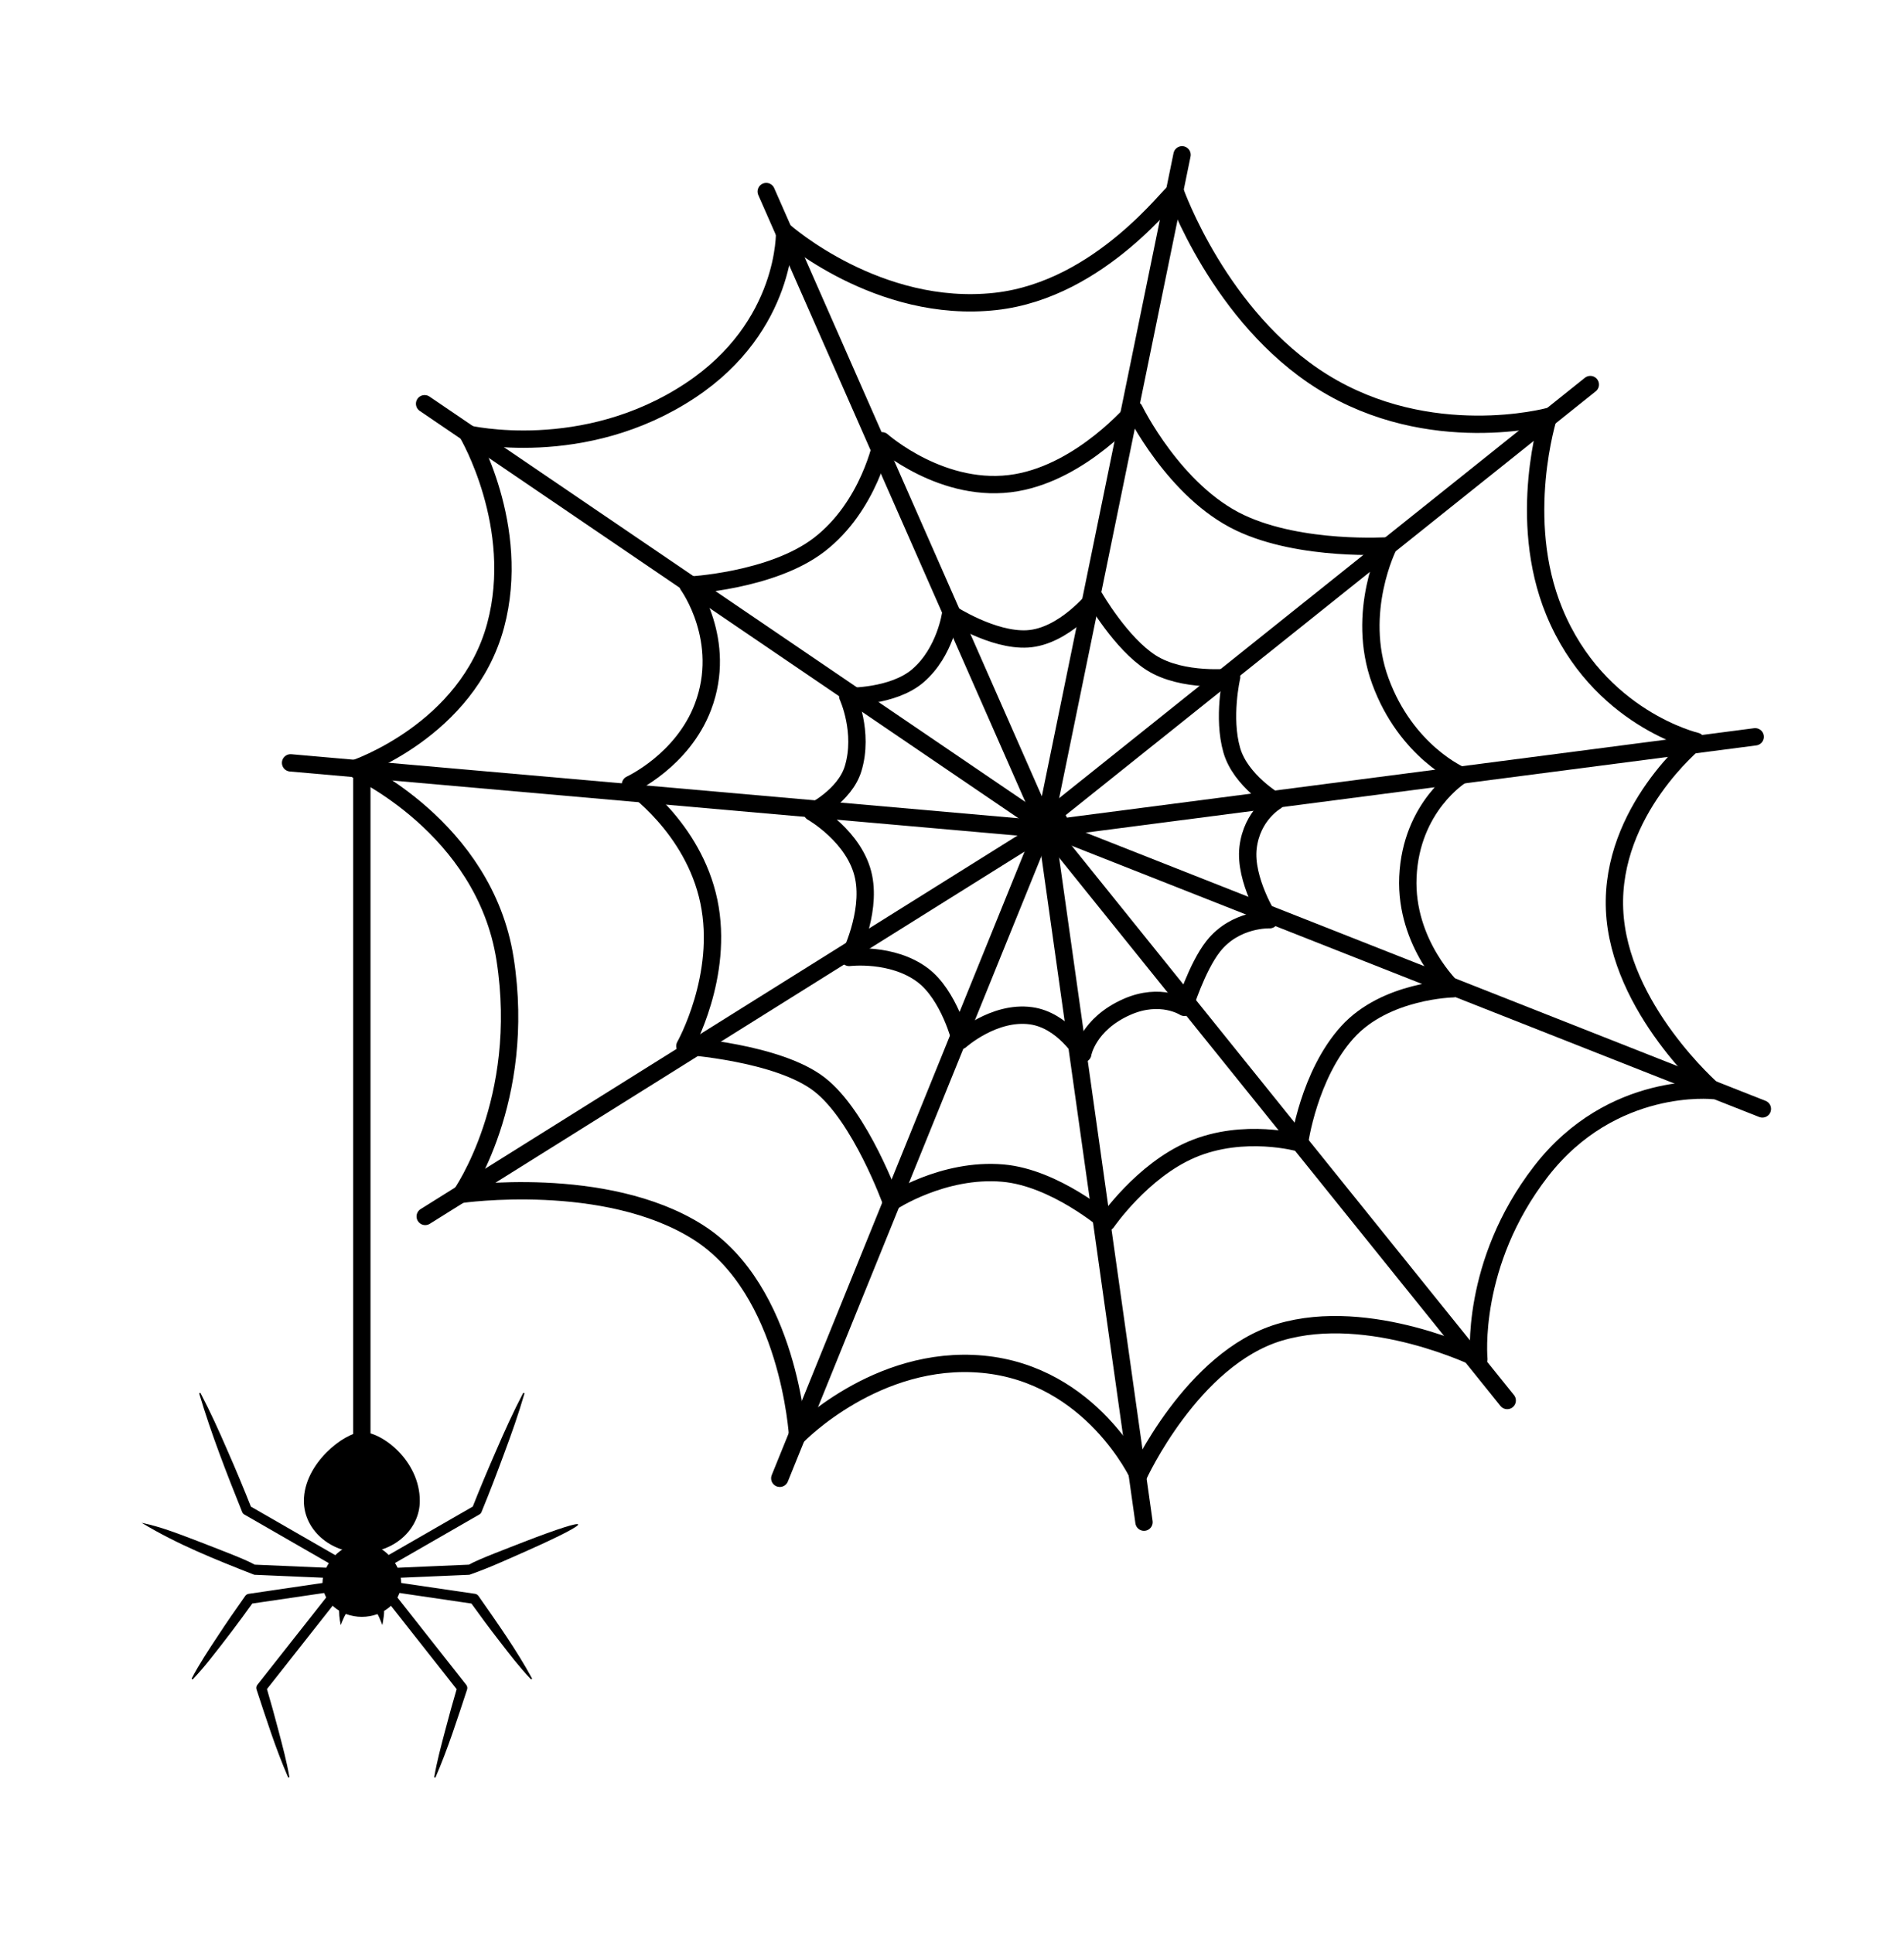
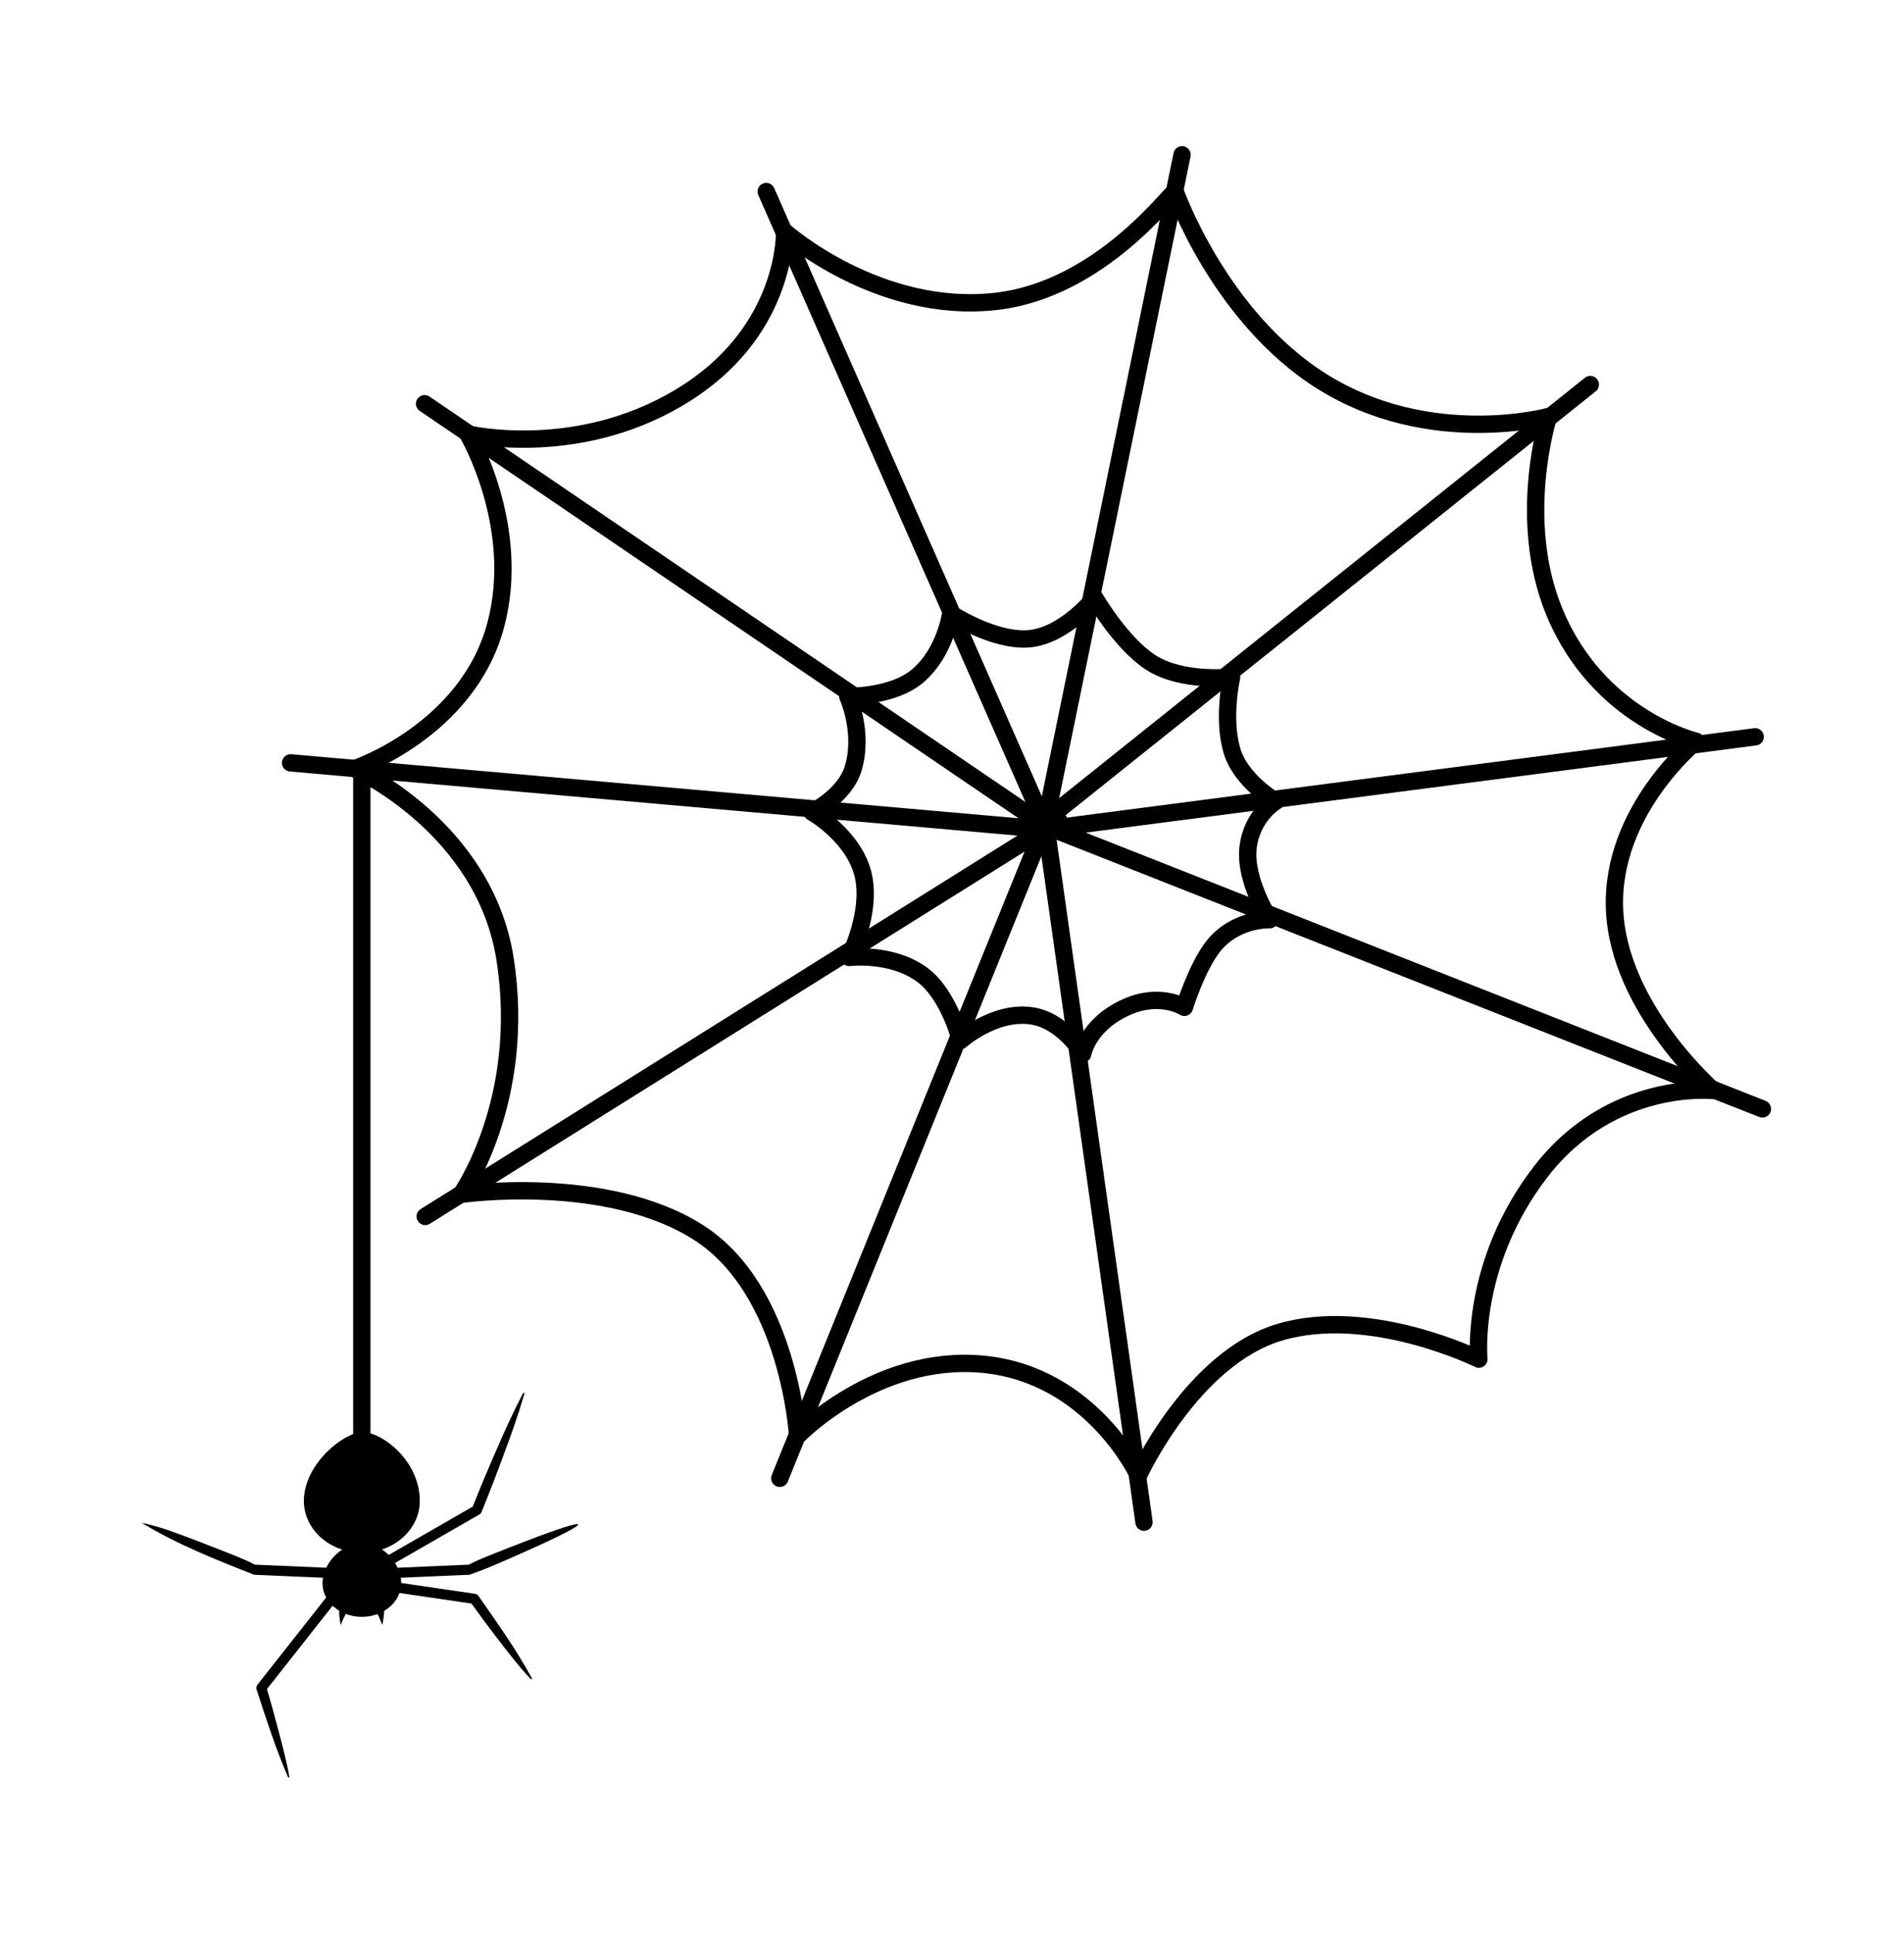
<svg xmlns="http://www.w3.org/2000/svg" width="200" height="203" viewBox="0 0 200 203" fill="none">
  <path d="M108.814 87.026L30.524 80.13" stroke="black" stroke-width="1.822" stroke-linecap="round" stroke-linejoin="round" />
  <path d="M44.602 42.408L108.744 86.044" stroke="black" stroke-width="1.822" stroke-linecap="round" stroke-linejoin="round" />
  <path d="M80.487 20.122L108.989 84.888" stroke="black" stroke-width="1.822" stroke-linecap="round" stroke-linejoin="round" />
  <path d="M124.164 16.264L109.666 87.059" stroke="black" stroke-width="1.822" stroke-linecap="round" stroke-linejoin="round" />
  <path d="M167.049 40.394L110.298 85.769" stroke="black" stroke-width="1.822" stroke-linecap="round" stroke-linejoin="round" />
  <path d="M184.365 77.394L109.736 87.101" stroke="black" stroke-width="1.822" stroke-linecap="round" stroke-linejoin="round" />
  <path d="M185.123 116.479L110.09 86.877" stroke="black" stroke-width="1.822" stroke-linecap="round" stroke-linejoin="round" />
-   <path d="M158.32 147.107L109.008 85.855" stroke="black" stroke-width="1.822" stroke-linecap="round" stroke-linejoin="round" />
  <path d="M120.168 159.885L109.606 84.93" stroke="black" stroke-width="1.822" stroke-linecap="round" stroke-linejoin="round" />
  <path d="M44.666 127.773L111.19 86.144" stroke="black" stroke-width="1.822" stroke-linecap="round" stroke-linejoin="round" />
  <path d="M109.814 86.472L81.911 155.278" stroke="black" stroke-width="1.822" stroke-linecap="round" stroke-linejoin="round" />
  <path fill-rule="evenodd" clip-rule="evenodd" d="M113.733 110.684C113.733 110.684 114.268 107.58 118.368 105.766C121.93 104.193 124.409 105.81 124.409 105.81C124.409 105.81 125.718 101.584 127.443 99.398C129.774 96.45 133.365 96.606 133.365 96.606C133.365 96.606 130.692 92.435 131.101 89.019C131.51 85.606 134.012 84.171 134.012 84.171C134.012 84.171 130.32 82.026 129.391 78.807C128.395 75.361 129.372 71.126 129.372 71.126C129.372 71.126 124.238 71.718 120.919 69.61C117.774 67.61 114.989 62.788 114.989 62.788C114.989 62.788 111.763 66.877 107.934 67.108C104.276 67.327 99.863 64.439 99.863 64.439C99.863 64.439 99.324 68.48 96.421 70.978C93.792 73.238 89.052 73.145 89.052 73.145C89.052 73.145 90.781 76.907 89.61 80.747C88.74 83.599 85.298 85.305 85.298 85.305C85.298 85.305 89.852 87.888 90.714 92.115C91.513 96.041 89.198 100.569 89.198 100.569C89.198 100.569 93.714 100.011 96.926 102.431C99.714 104.539 100.896 109.297 100.896 109.297C100.896 109.297 104.409 106.16 108.298 106.695C111.673 107.156 113.74 110.684 113.74 110.684H113.733Z" stroke="black" stroke-width="1.822" stroke-linecap="round" stroke-linejoin="round" />
-   <path fill-rule="evenodd" clip-rule="evenodd" d="M125.168 120.751C130.685 118.398 136.499 120.052 136.499 120.052C136.499 120.052 137.469 112.9 141.554 108.401C145.558 103.989 152.625 103.859 152.625 103.859C152.625 103.859 147.584 99.134 147.889 92.119C148.212 84.691 153.473 81.446 153.473 81.446C153.473 81.446 147.718 78.985 144.993 71.535C142.335 64.275 145.863 57.334 145.863 57.334C145.863 57.334 136.703 57.959 130.261 54.911C123.335 51.632 119.153 43.037 119.153 43.037C119.153 43.037 113.74 49.483 106.778 50.699C99.108 52.041 92.647 46.301 92.647 46.301C92.647 46.301 91.339 53.16 86.027 57.234C81.049 61.048 72.279 61.476 72.279 61.476C72.279 61.476 76.488 67.279 73.837 74.253C71.692 79.896 66.224 82.398 66.224 82.398C66.224 82.398 72.83 86.862 74.462 94.691C76.094 102.517 71.941 109.881 71.941 109.881C71.941 109.881 81.729 110.543 86.06 113.896C90.395 117.249 93.632 126.282 93.632 126.282C93.632 126.282 99.049 122.673 105.354 123.223C110.822 123.699 116.257 128.379 116.257 128.379C116.257 128.379 119.967 122.97 125.172 120.751H125.168Z" stroke="black" stroke-width="1.822" stroke-linecap="round" stroke-linejoin="round" />
  <path fill-rule="evenodd" clip-rule="evenodd" d="M37.242 80.744C37.242 80.744 49.09 76.77 52.064 65.688C54.852 55.286 49.142 45.584 49.142 45.584C49.142 45.584 61.309 48.454 72.525 41.011C82.725 34.245 82.417 24.324 82.417 24.324C82.417 24.324 92.239 33.045 104.595 31.658C115.688 30.413 123.086 20.019 123.447 20.123C123.447 20.123 128.093 33.335 138.9 40.089C150.19 47.145 162.659 43.751 162.659 43.751C162.659 43.751 159.246 54.469 163.261 64.238C167.878 75.472 178.172 77.863 178.172 77.863C178.172 77.863 169.164 85.153 169.595 95.532C170.027 105.911 179.982 114.55 179.982 114.55C179.982 114.55 169.35 113.368 161.863 123.049C154.354 132.759 155.343 142.762 155.343 142.762C155.343 142.762 143.904 137.101 134.406 139.941C125.205 142.692 119.584 154.996 119.584 154.996C119.584 154.996 114.688 144.368 103.22 143.298C92.045 142.257 83.785 150.814 83.785 150.814C83.785 150.814 82.897 135.472 73.305 129.417C63.573 123.272 48.432 125.454 48.432 125.454C48.432 125.454 55.38 115.617 53.053 100.736C50.882 86.852 37.246 80.747 37.246 80.747L37.242 80.744Z" stroke="black" stroke-width="1.822" stroke-linecap="round" stroke-linejoin="round" />
  <path fill-rule="evenodd" clip-rule="evenodd" d="M38.06 162.104C40.342 162.104 42.142 164.334 42.142 166.289C42.142 168.245 40.29 169.832 38.008 169.832C35.725 169.832 33.874 168.245 33.874 166.289C33.874 164.334 35.777 162.104 38.06 162.104Z" fill="black" />
  <path d="M40.26 168.609C40.453 169.338 40.275 169.992 40.167 170.695C39.94 170.182 39.743 169.509 39.334 169.137C39.007 169.011 38.84 168.643 38.966 168.312C39.156 167.758 39.999 167.788 40.167 168.334L40.26 168.606V168.609Z" fill="black" />
  <path d="M36.644 169.104C36.261 169.498 36.001 170.156 35.793 170.699C35.726 170.383 35.674 170.059 35.644 169.725C35.607 169.216 35.511 168.004 36.369 168.134C36.812 168.212 36.975 168.81 36.644 169.104Z" fill="black" />
  <path fill-rule="evenodd" clip-rule="evenodd" d="M38.068 150.424C40.135 150.424 44.097 153.435 44.097 157.654C44.097 160.654 41.373 163.089 38.008 163.089C34.644 163.089 31.919 160.654 31.919 157.654C31.919 153.718 36.205 150.424 38.064 150.424H38.068Z" fill="black" />
  <path d="M35.201 168.334L27.874 177.632L27.963 177.145C28.421 178.71 28.863 180.279 29.272 181.855C29.685 183.431 30.112 185.007 30.391 186.624C30.406 186.702 30.287 186.743 30.253 186.665C28.952 183.662 27.967 180.554 26.945 177.453C26.889 177.282 26.926 177.108 27.03 176.974C27.038 176.966 34.357 167.676 34.365 167.669C34.792 167.13 35.633 167.773 35.201 168.327V168.334Z" fill="black" />
-   <path d="M35.327 167.136L26.275 168.467L26.632 168.252C25.13 170.348 23.576 172.404 21.967 174.419C21.431 175.092 20.863 175.742 20.272 176.374C20.216 176.438 20.104 176.363 20.149 176.285C20.948 174.754 21.904 173.322 22.852 171.884C23.792 170.445 24.77 169.032 25.766 167.631C25.852 167.508 25.985 167.434 26.123 167.415L35.175 166.084C35.859 165.988 36.023 167.032 35.331 167.136H35.327Z" fill="black" />
  <path d="M35.893 165.81L26.707 165.412C22.666 163.832 18.614 162.215 14.882 159.955C17.016 160.394 18.993 161.208 20.997 161.963C22.7 162.635 25.77 163.777 26.755 164.349L35.941 164.747C36.633 164.777 36.596 165.84 35.897 165.81H35.893Z" fill="black" />
-   <path d="M35.383 164.676L25.666 159.084C25.558 159.025 25.483 158.932 25.439 158.824C23.796 154.735 22.197 150.635 20.933 146.404C20.907 146.322 21.034 146.263 21.074 146.348C22.101 148.308 23.008 150.315 23.881 152.334C24.766 154.348 25.617 156.378 26.424 158.426L26.197 158.163L35.915 163.754C36.509 164.096 35.993 165.025 35.383 164.676Z" fill="black" />
-   <path d="M41.648 167.677L48.975 176.974C49.086 177.115 49.116 177.301 49.064 177.461C48.042 180.561 47.056 183.669 45.755 186.673C45.726 186.744 45.603 186.714 45.618 186.632C45.897 185.015 46.321 183.439 46.737 181.863C47.146 180.283 47.588 178.714 48.045 177.153L48.135 177.64L40.807 168.342C40.38 167.803 41.209 167.134 41.644 167.684L41.648 167.677Z" fill="black" />
  <path d="M40.845 166.081L49.897 167.412C50.045 167.434 50.172 167.516 50.254 167.628C52.22 170.449 54.224 173.256 55.874 176.282C55.915 176.356 55.811 176.438 55.752 176.371C54.562 175.118 53.518 173.75 52.466 172.386C51.41 171.029 50.391 169.646 49.388 168.252L49.744 168.468L40.692 167.137C40.008 167.037 40.153 165.984 40.848 166.085L40.845 166.081Z" fill="black" />
  <path d="M40.076 164.747L49.261 164.35C50.254 163.774 53.306 162.64 55.02 161.963C62.421 159.101 62.711 159.617 55.399 162.874C53.388 163.762 51.38 164.692 49.31 165.413L40.124 165.811C39.432 165.837 39.377 164.781 40.079 164.747H40.076Z" fill="black" />
  <path d="M40.101 163.75L49.818 158.159L49.591 158.423C50.398 156.375 51.249 154.349 52.134 152.33C53.008 150.308 53.915 148.304 54.941 146.345C54.978 146.271 55.112 146.312 55.082 146.401C54.465 148.524 53.733 150.602 52.963 152.661C52.205 154.728 51.417 156.78 50.58 158.817C50.536 158.933 50.45 159.022 50.35 159.081L40.632 164.672C40.034 165.014 39.495 164.104 40.101 163.75Z" fill="black" />
  <path d="M38.007 158.568V80.743" stroke="black" stroke-width="1.822" stroke-linecap="round" stroke-linejoin="round" />
</svg>